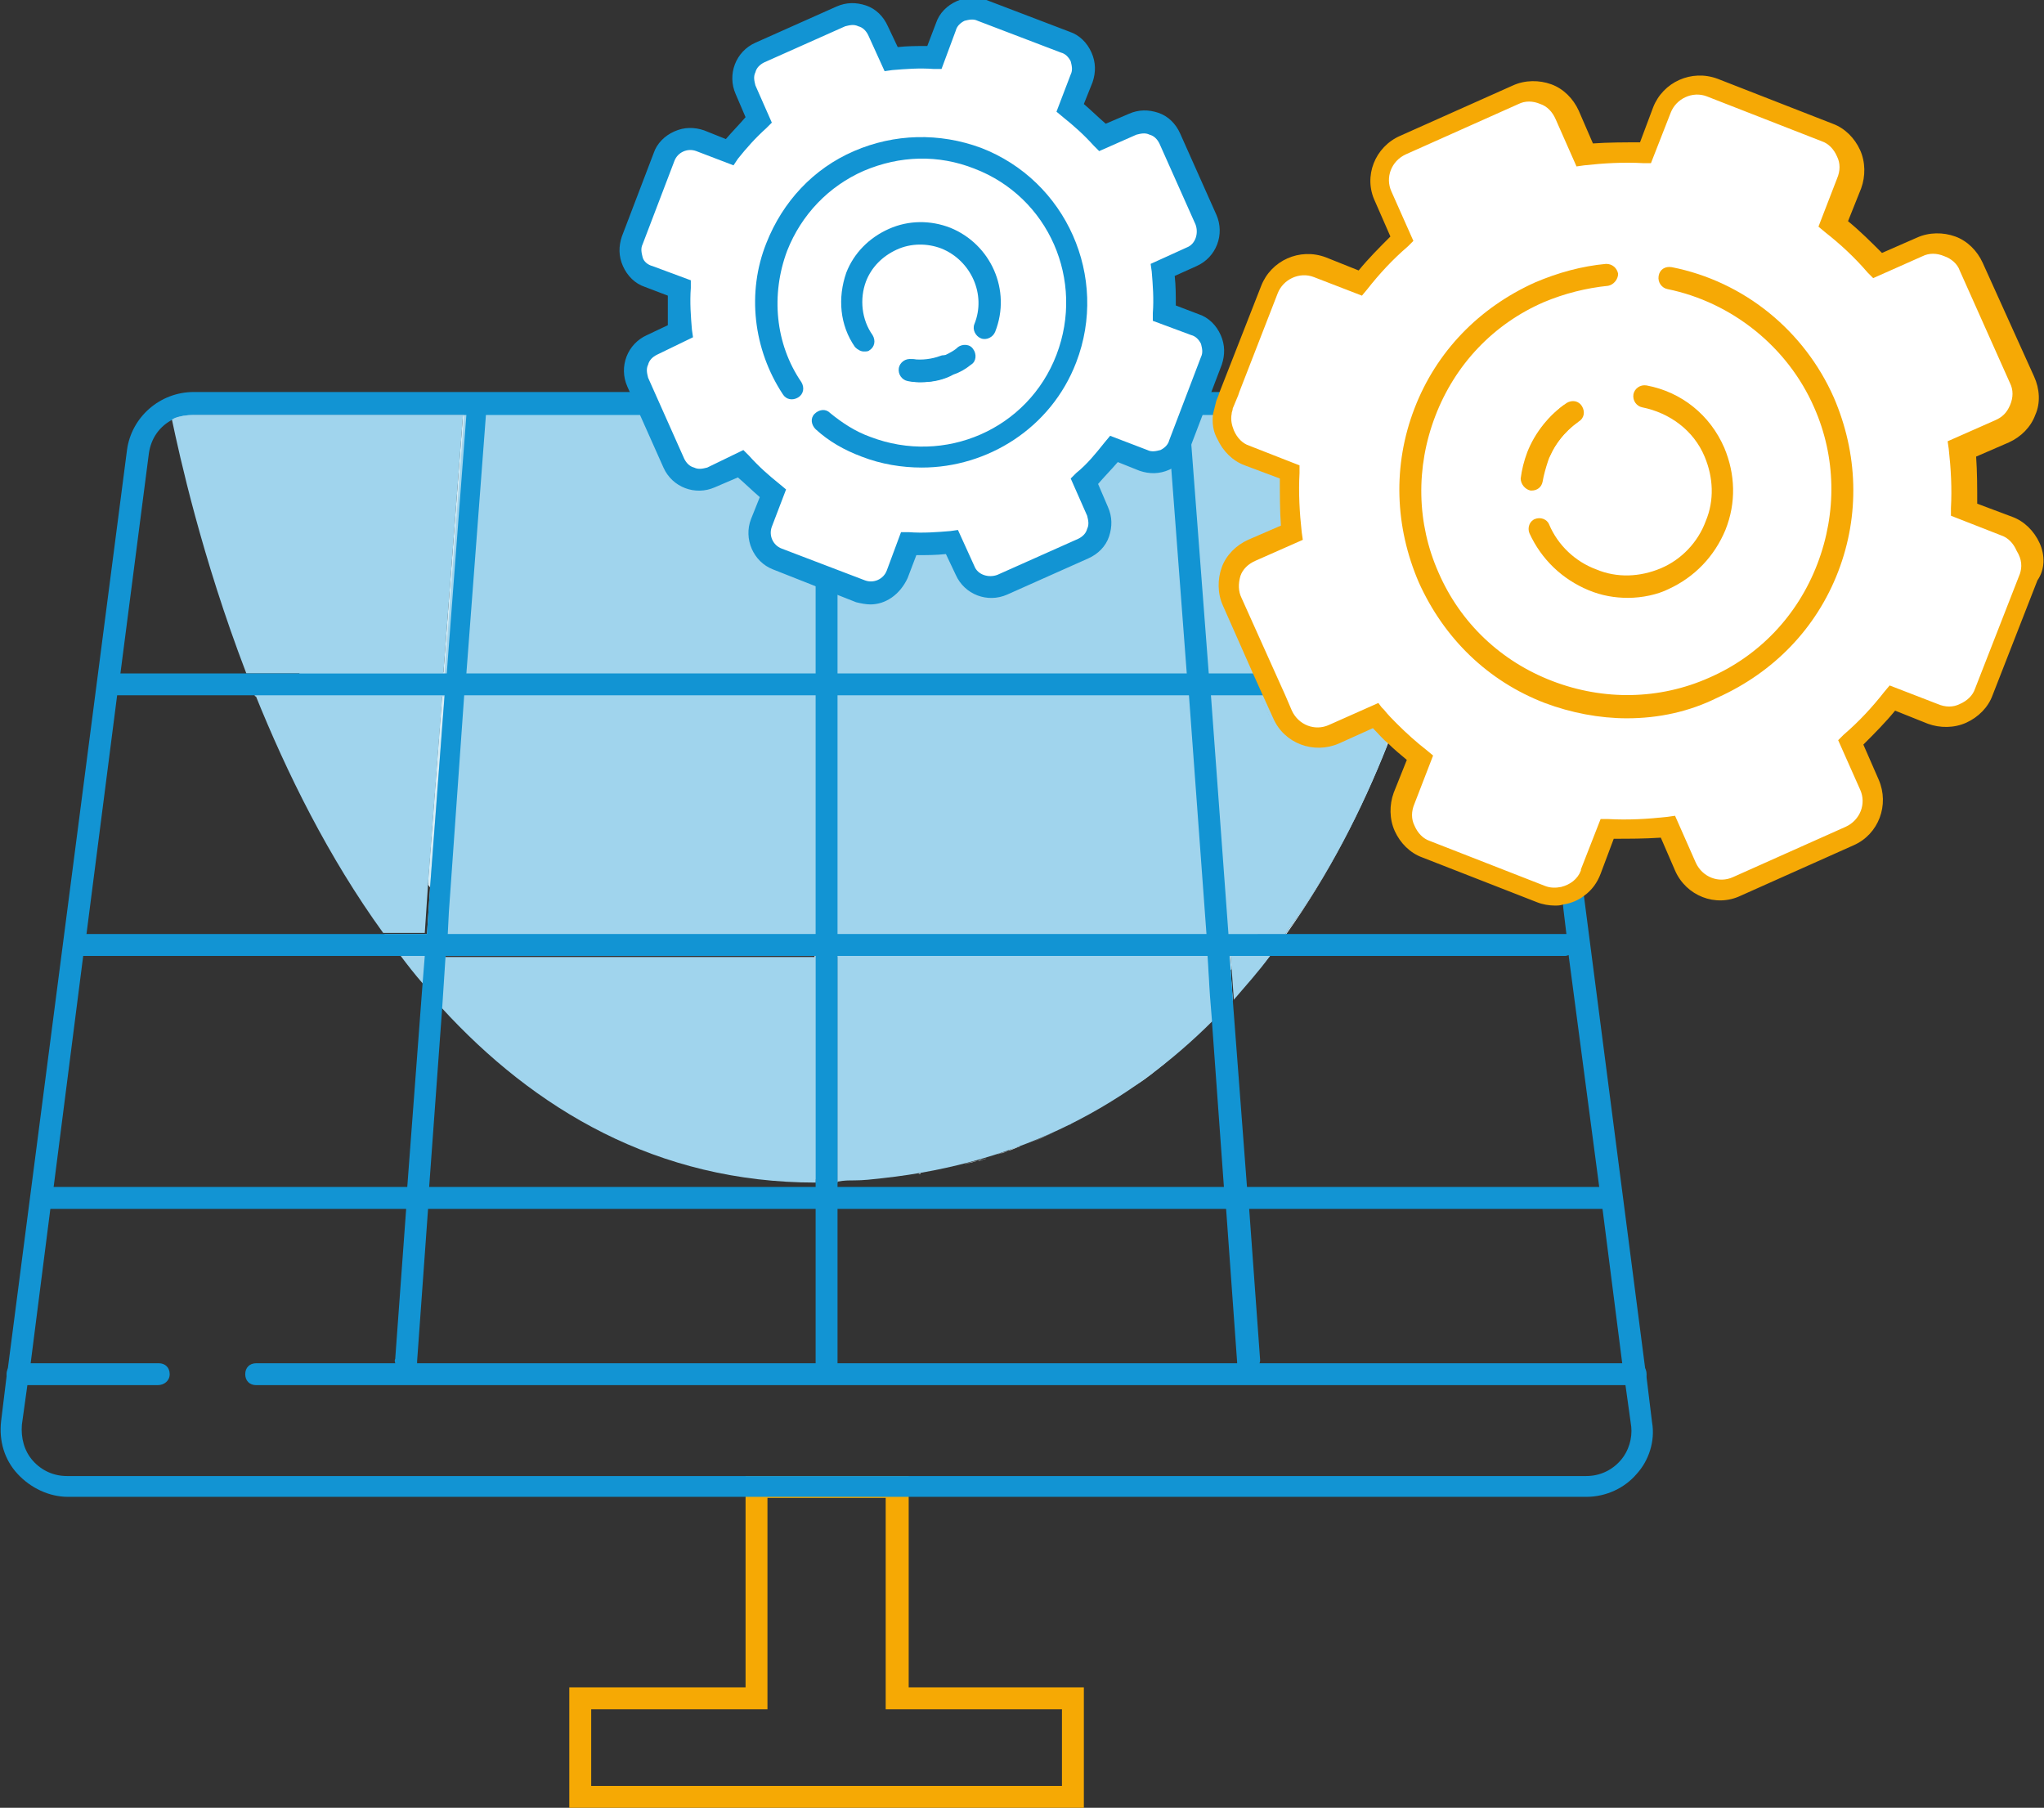
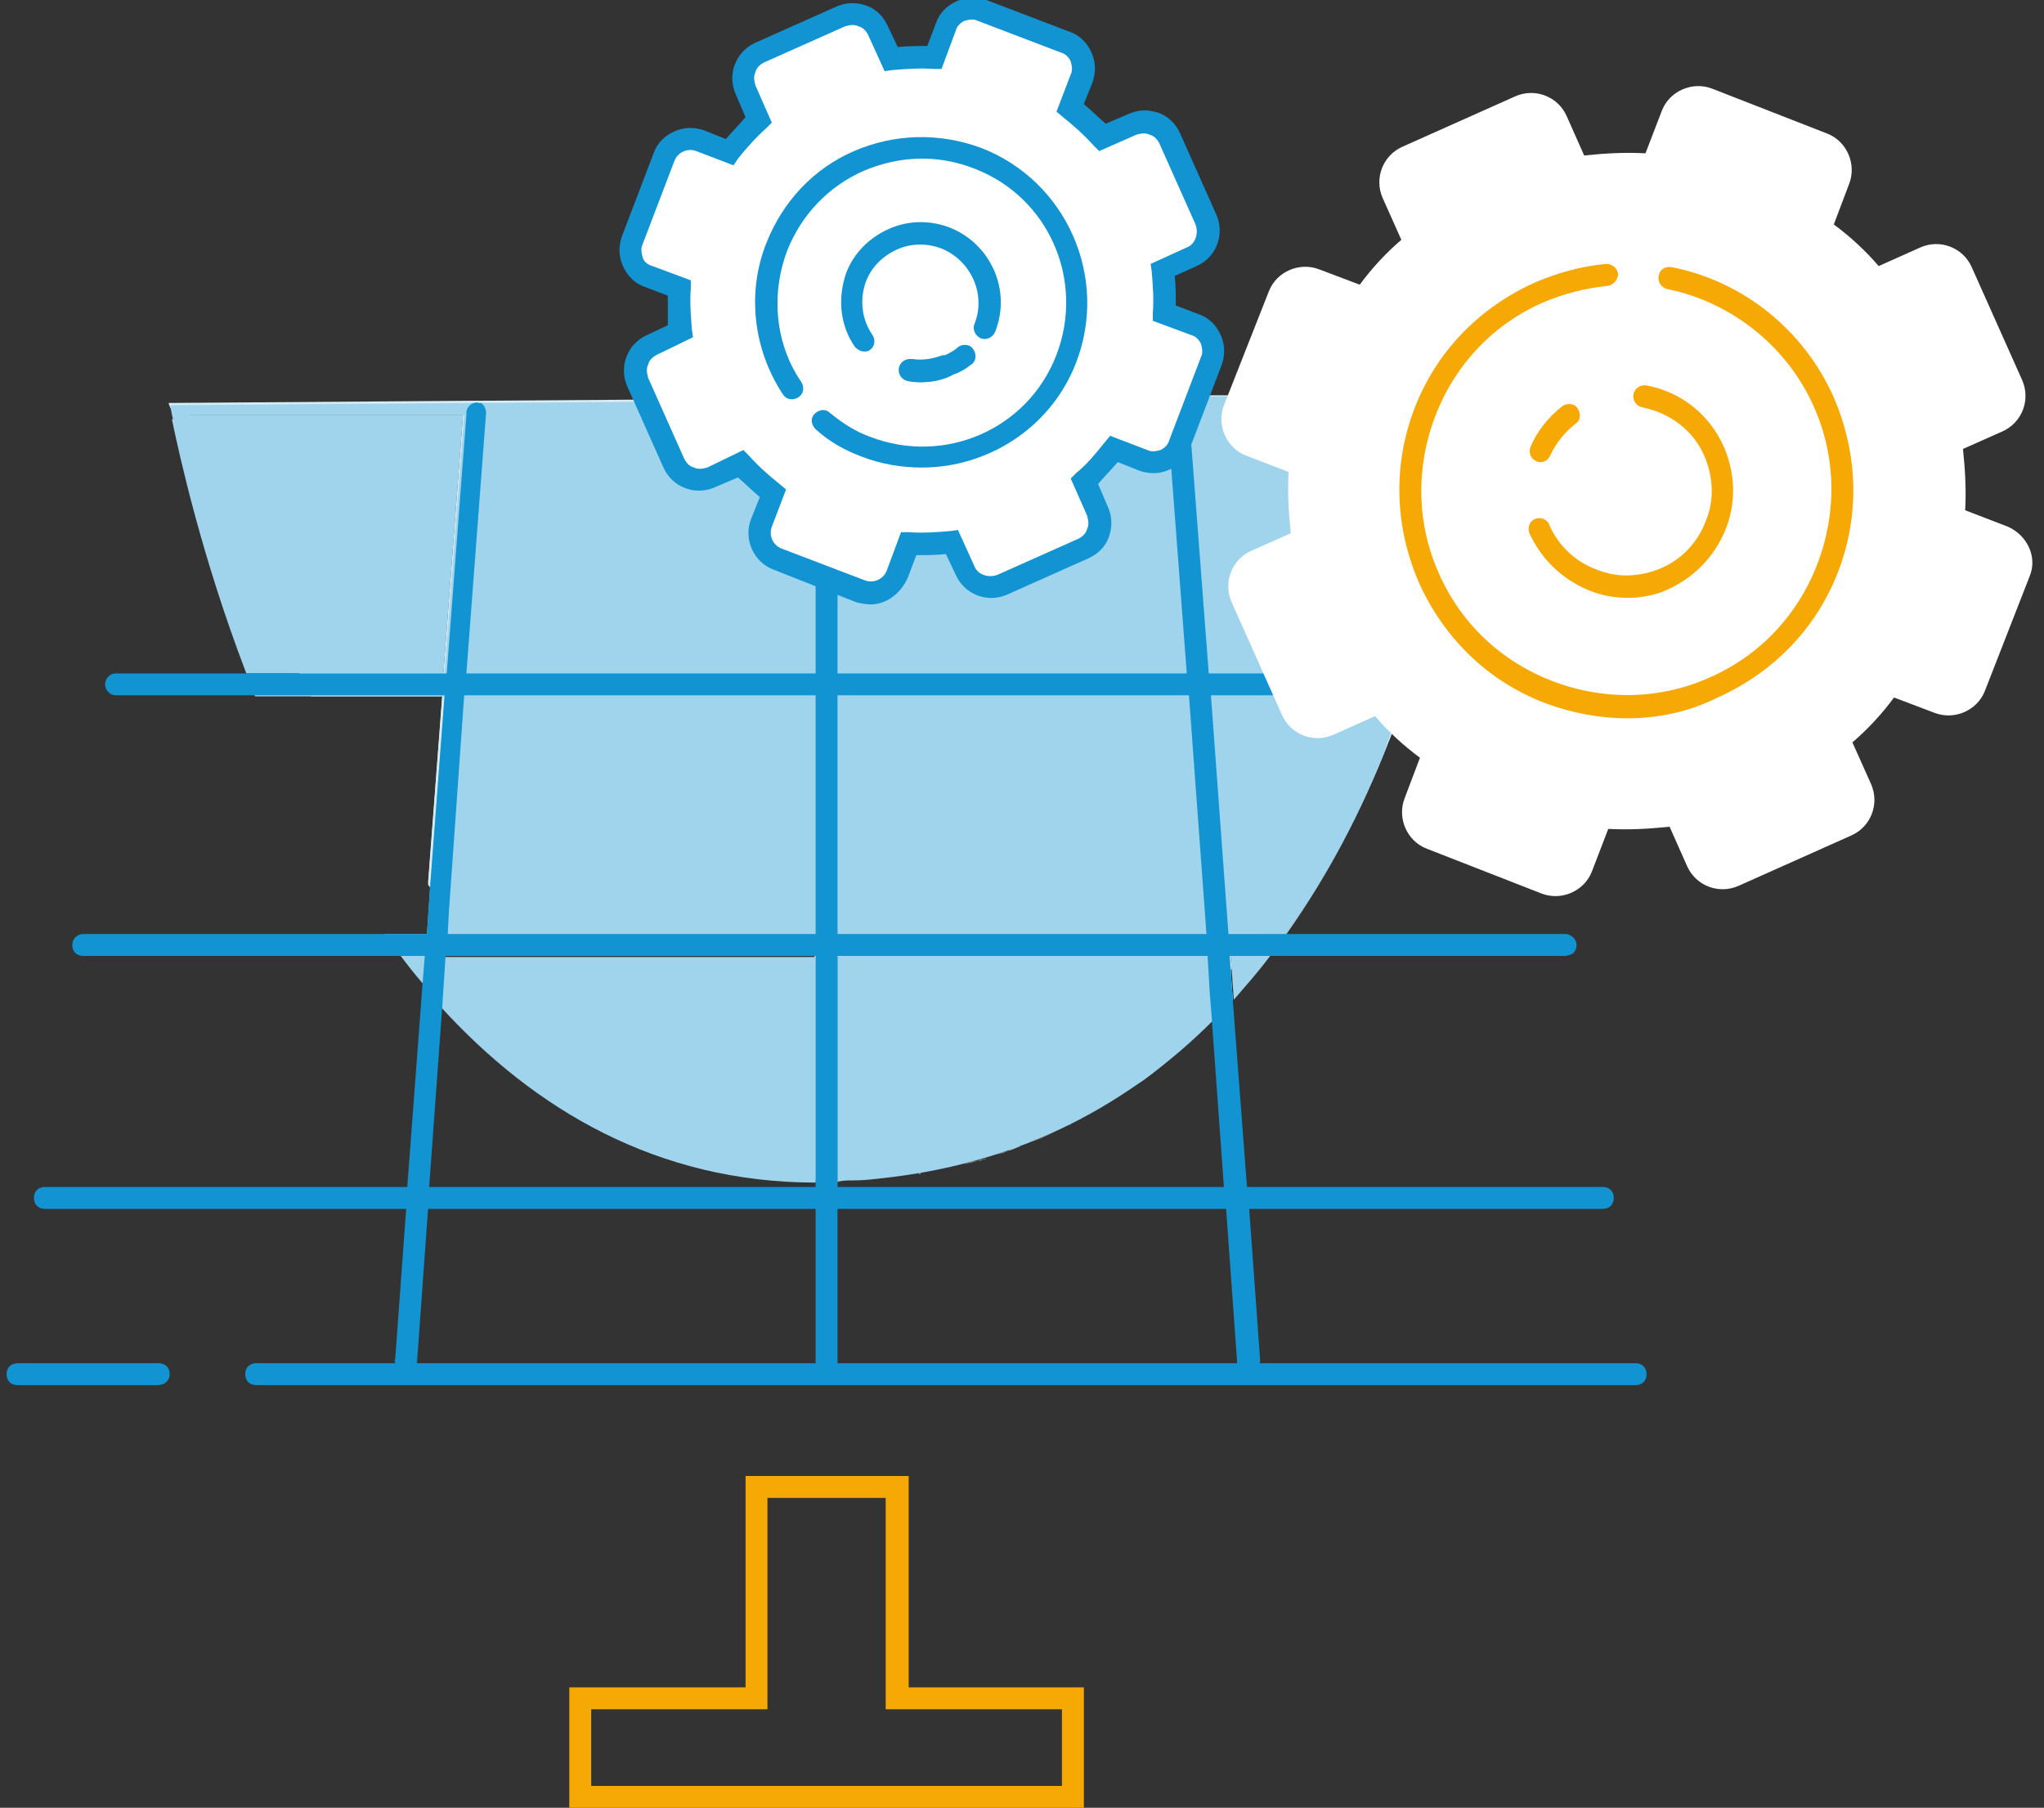
<svg xmlns="http://www.w3.org/2000/svg" version="1.1" id="Ebene_1" x="0px" y="0px" viewBox="0 0 186.7 165.1" style="enable-background:new 0 0 186.7 165.1;" xml:space="preserve">
  <rect x="0" y="0" width="186.7" height="165.1" fill="#333333" stroke="none" />
  <style type="text/css">
	.st0{fill:#F6A904;}
	.st1{fill:#D7EDF6;}
	.st2{fill:#A0D4ED;}
	.st3{fill:#1294D3;}
	.st4{fill:#FFFFFF;}
	.st5{fill:#F6A905;}
</style>
  <path class="st0" d="M99,165.1H52v-11h16.1v-19.3h14.9v19.3H99V165.1z M54,163.1h43v-7H80.9v-19.3H70.1v19.3H54V163.1z" />
  <path class="st1" d="M134.5,35.9c0,0-0.1,0.7-0.4,1.9c-0.5,2.5-1.5,7.2-3.2,13.1c-0.3,1-0.6,2-0.9,3c-0.8,2.4-1.7,4.9-2.7,7.6  c-0.2,0.7-0.5,1.3-0.8,2c-0.1,0.4-0.3,0.7-0.4,1.1v0c-0.1,0.3-0.3,0.7-0.4,1c-0.1,0.4-0.3,0.7-0.4,1l-3.1,1.4c-2.3,1-5,0-6-2.3  l-1-2.2h-4.6l1.6,21.8h2.7c-0.5,0.7-1,1.3-1.5,2h-1l0.1,1.2c-0.6,0.7-1.2,1.5-1.8,2.2l-0.2-3.4H76.5v20.6c-0.3,0-0.7,0-1,0  c-0.1,0-0.3,0-0.4,0c-0.2,0-0.4,0-0.6,0V87.3H44c-0.5-0.7-1-1.3-1.6-2c-0.5-0.7-1-1.3-1.5-2v0c-0.6-0.8-1.2-1.7-1.8-2.5v0l1.3-17.2  h-12c-0.4-0.7-0.7-1.3-1.1-2h13.3l1.8-23.7H17.7c-0.6,0-1.2,0.1-1.7,0.3c-0.3-0.7-0.5-1.1-0.5-1.2c0,0,0,0,0,0l27.6-0.2l0.6,0  l14.3-0.1l1.1,0h1.1l13.2-0.1L94,36.3l1.3,0l1.2,0l11.8-0.1l2.2,0h0.5l2.1,0l16.7-0.1l2.2,0L134.5,35.9z" />
  <path class="st1" d="M91.1,105.4c0.2,0,0.3-0.1,0.5-0.1c0.2-0.1,0.3-0.1,0.5-0.2C91.8,105.2,91.5,105.3,91.1,105.4z M88.1,106.3  c0.2,0,0.4-0.1,0.5-0.1c0.4-0.1,0.7-0.2,1.1-0.3c0.1,0,0.3-0.1,0.4-0.1c-0.2,0.1-0.4,0.1-0.6,0.2C89,106,88.6,106.2,88.1,106.3z   M132.2,36l-2.2,0l-16.7,0.1l-2.1,0h-0.5l-2.2,0l-11.8,0.1l-1.2,0l-1.3,0l-20.7,0.2l-13.2,0.1H59l-1.1,0l-14.3,0.1l-0.6,0l-27.6,0.2  c0,0,0,0,0,0c0,0.1,0.2,0.5,0.5,1.2c0.5-0.2,1.1-0.3,1.7-0.3h24.7l-1.8,23.7H27.3c0.3,0.7,0.7,1.3,1.1,2h12l-1.3,17.2v0  c0.6,0.8,1.2,1.7,1.8,2.5v0c0.5,0.7,1,1.3,1.5,2c0.5,0.7,1,1.3,1.6,2h30.4v20.6c0.2,0,0.4,0,0.6,0c0.1,0,0.3,0,0.4,0  c0.3,0,0.7,0,1,0h0c0,0,0,0,0,0V87.3h33.8l0.2,3.4l0.2,2.5c-0.9,0.9-1.8,1.8-2.8,2.6c-0.1,0.1-0.2,0.2-0.3,0.3  c-0.3,0.2-0.5,0.5-0.8,0.7c-0.1,0.1-0.1,0.1-0.2,0.2c0,0-0.1,0.1-0.1,0.1c0,0,0,0,0,0c-0.2,0.2-0.4,0.3-0.6,0.5  c-0.3,0.2-0.6,0.5-0.9,0.7c-0.5,0.4-1,0.7-1.5,1c-0.3,0.2-0.6,0.4-0.9,0.6c-0.3,0.2-0.7,0.4-1,0.6c-0.1,0.1-0.3,0.2-0.4,0.2h0  c-0.1,0.1-0.3,0.2-0.4,0.2c-0.4,0.3-0.9,0.5-1.4,0.8c-0.5,0.3-1,0.5-1.5,0.8c4.9-2.5,9.2-5.7,12.9-9.3c0.6-0.6,1.3-1.3,1.9-1.9  c1.2-1.3,2.3-2.7,3.4-4c0.5-0.7,1-1.3,1.5-2c3.9-5.5,6.9-11.4,9.2-17.2v0c0.1-0.3,0.3-0.7,0.4-1v0c0.1-0.3,0.3-0.7,0.4-1  c0.3-0.9,0.6-1.7,0.9-2.5c0.2-0.7,0.5-1.3,0.7-2c0.7-2,1.3-4,1.8-5.9c0,0,0,0,0,0c0.1-0.3,0.2-0.6,0.2-0.9c0.1-0.3,0.1-0.5,0.2-0.8  c0.1-0.4,0.2-0.8,0.3-1.2c0.1-0.6,0.3-1.1,0.4-1.7c1.3-5.9,2-10.6,2.3-13.1c0.1-1.3,0.2-2,0.2-2L132.2,36z M112.6,91.3l-0.2-2.8  l-0.1-1.2h3.6C114.9,88.7,113.8,90,112.6,91.3z M117.4,85.3h-5.3l-1.6-21.8h4.6l1,2.2c1,2.3,3.7,3.3,6,2.3l3.1-1.4l0,0  c0.5,0.5,0.9,1,1.4,1.4C124.4,73.9,121.4,79.8,117.4,85.3z M96.3,103.4c-0.7,0.3-1.3,0.6-2,0.9C94.9,104,95.6,103.7,96.3,103.4z   M97.5,102.8c-0.4,0.2-0.8,0.4-1.2,0.6C96.7,103.2,97.1,103,97.5,102.8z M97.7,102.7c0,0,0.1,0,0.1-0.1c-0.1,0.1-0.2,0.1-0.3,0.2  C97.6,102.7,97.6,102.7,97.7,102.7z M92.5,104.9c0.2-0.1,0.5-0.2,0.7-0.2c-0.4,0.1-0.7,0.3-1.1,0.4C92.2,105,92.3,105,92.5,104.9z   M83.9,107.2c0.1,0,0.1,0,0.2,0c0,0,0,0,0,0C84.1,107.1,84,107.1,83.9,107.2z" />
  <path class="st2" d="M134.5,35.9c0,0,0,0.7-0.2,2c-0.3,2.5-0.9,7.2-2.3,13.1c-0.1,0.5-0.3,1.1-0.4,1.7c-0.1,0.4-0.2,0.8-0.3,1.2  c-0.1,0.2-0.1,0.5-0.2,0.8c-0.1,0.3-0.2,0.6-0.3,0.9c-0.5,1.9-1.1,3.9-1.8,6c-0.2,0.7-0.4,1.3-0.7,2c-0.3,0.8-0.6,1.7-0.9,2.5  c-0.1,0.3-0.3,0.7-0.4,1c-0.1,0.3-0.3,0.7-0.4,1c-0.5-0.5-1-0.9-1.4-1.4l0,0l-3.1,1.4c-2.3,1-5,0-6-2.3l-1-2.2h-4.6l1.6,21.8h5.3  c-0.5,0.7-1,1.3-1.5,2h-3.6l0.1,1.2l0.2,2.8c-0.6,0.7-1.2,1.3-1.9,1.9l-0.2-2.5l-0.2-3.4H76.5v20.6c0,0,0,0,0,0h0c-0.3,0-0.7,0-1,0  c-0.1,0-0.3,0-0.4,0c-0.2,0-0.4,0-0.6,0V87.3H40.7l-0.3,4.6c-0.6-0.7-1.2-1.4-1.8-2.1c-0.7-0.8-1.4-1.7-2-2.5c-0.5-0.7-1-1.3-1.5-2  h3.9l0.3-4.5v0l1.3-17.2H23.3c-0.3-0.7-0.5-1.3-0.8-2h18.1l1.8-23.7H17.7c-0.6,0-1.2,0.1-1.7,0.3c-0.1,0-0.2,0.1-0.2,0.1  c-0.2-0.8-0.2-1.2-0.2-1.3c0,0,0,0,0,0l27.6-0.2l0.6,0l14.3-0.1l1.1,0h1.1l13.2-0.1L94,36.3l1.3,0l1.2,0l11.8-0.1l2.2,0h0.5l2.1,0  l16.7-0.1l2.2,0L134.5,35.9z" />
-   <path class="st3" d="M150.9,129.9l-0.5-4.1l-0.1-0.6L144.7,82l-0.2-1.2l-0.2-1.5c0,0,0,0,0,0l-1.9-14.7l-0.3-2.2l-1.6-12.1  c0,0,0,0,0,0l-0.4-2.9l-0.3-2.6l-0.4-3.4v0l0-0.3c-0.4-3-3-5.3-6.1-5.3H17.7c-3.1,0-5.7,2.3-6.1,5.3L0.7,125.1l-0.1,0.6l-0.5,4.1  c-0.2,1.8,0.3,3.5,1.5,4.8c1.2,1.3,2.9,2.1,4.6,2.1h138.7c1.8,0,3.5-0.8,4.6-2.1C150.6,133.4,151.2,131.6,150.9,129.9z M148,133.4  c-0.8,0.9-1.9,1.4-3.1,1.4H6.1c-1.2,0-2.3-0.5-3.1-1.4c-0.8-0.9-1.1-2.1-1-3.3l0.5-3.6l0.3-2l1.8-14.1l0.3-2l2.7-21.1l0.3-2  l2.8-21.8l0.3-2l2.6-20.1c0.2-1.4,1-2.5,2.2-3.1c0.1,0,0.2-0.1,0.2-0.1c0.5-0.2,1.1-0.3,1.7-0.3h115.7c0.3,0,0.5,0,0.8,0.1  c0.1,0,0.1,0,0.2,0c1.6,0.4,2.9,1.8,3.1,3.5l2.6,20.1v0l0.3,2l0,0.4l2.2,17l0.1,1l0.1,1l0.3,2.5l0.2,1.9l2.8,21.2l0.3,2l1.8,14.1  l0.3,2l0.5,3.6C149.1,131.3,148.8,132.5,148,133.4z" />
-   <path class="st2" d="M40.4,63.5l-1.3,17.2v0l-0.3,4.5H35c-5-6.9-8.8-14.6-11.7-21.8H40.4z" />
  <path class="st2" d="M42.3,37.8l-1.8,23.7H22.5c-4.1-10.7-6.1-19.9-6.8-23.2c0.1,0,0.2-0.1,0.2-0.1c0.5-0.2,1.1-0.3,1.7-0.3H42.3z" />
  <path class="st2" d="M126.7,68.1c-2.3,5.8-5.3,11.8-9.3,17.2h-5.3l-1.6-21.8h4.6l1,2.2c1,2.3,3.7,3.3,6,2.3l3.1-1.4l0,0  C125.7,67.1,126.2,67.6,126.7,68.1z" />
  <path class="st2" d="M116,87.3c-1,1.4-2.2,2.7-3.3,4l-0.2-2.8l-0.1-1.2H116z" />
  <path class="st2" d="M110.8,93.2c-7.5,7.5-17.3,13-30.2,14.4c-0.9,0.1-1.7,0.2-2.6,0.2c-0.5,0-0.9,0-1.4,0.1c0,0,0,0-0.1,0  c0,0,0,0,0,0V87.3h33.8l0.2,3.4L110.8,93.2z" />
  <path class="st2" d="M74.5,87.3V108c-14.5,0-25.7-6.7-34.2-16l0.3-4.6H74.5z" />
  <path class="st3" d="M14.4,126.5H1.6c-0.6,0-1-0.4-1-1s0.4-1,1-1h12.9c0.6,0,1,0.4,1,1S15,126.5,14.4,126.5z" />
  <path class="st3" d="M149.4,126.5h-126c-0.6,0-1-0.4-1-1s0.4-1,1-1h126c0.6,0,1,0.4,1,1S150,126.5,149.4,126.5z" />
  <path class="st3" d="M76.5,37.7v86.6c0,0.1,0,0.2,0,0.3c-0.1,0.4-0.5,0.7-1,0.7c-0.5,0-0.8-0.3-1-0.7c0-0.1,0-0.2,0-0.3V37.7  c0-0.5,0.5-1,1-1C76.1,36.7,76.5,37.1,76.5,37.7z" />
  <path class="st3" d="M44.4,37.7L44.4,37.7l-1.8,23.8l-0.2,2L41,83.3v0l-0.1,2l-0.2,2l-0.3,4.6l-1.2,16.5l-0.1,2l-1,13.9  c0,0.1,0,0.2,0,0.2c-0.1,0.4-0.5,0.7-1,0.7h-0.1c-0.4,0-0.8-0.3-0.9-0.7c0-0.1-0.1-0.2,0-0.4l1-13.7l0.1-2l1.4-18.6l0.2-2.5l0.2-2  l0.3-4.5v0l1.3-17.2l0.2-2l1.8-23.7l0-0.2c0-0.4,0.3-0.8,0.7-0.9c0.1,0,0.2-0.1,0.4,0c0.1,0,0.2,0,0.2,0  C44.1,36.8,44.4,37.3,44.4,37.7z" />
  <path class="st3" d="M115.1,124.2c0,0.1,0,0.2-0.1,0.4c-0.1,0.4-0.4,0.7-0.9,0.7h-0.1c-0.4,0-0.8-0.3-1-0.7c0-0.1,0-0.1,0-0.2  l-1-13.9l-0.2-2l-1.1-15.2v-0.1l-0.2-2.5l-0.2-3.4l-0.1-2l-1.6-21.8l-0.2-2L107,43l-0.1-1.2v0l-0.1-1.6v0l-0.2-2.4l0-0.1  c0-0.6,0.4-1,0.9-1.1c0.2,0,0.4,0,0.6,0.1c0.3,0.2,0.5,0.4,0.5,0.8l0,0.2l0,0.4v0l0.2,2.3l1.6,21l0.2,2l1.6,21.8l0.1,2l0.1,1.2  l0.2,2.8v0.1l1.3,17.1l0.2,2L115.1,124.2z" />
  <path class="st3" d="M144,86.3c0,0.4-0.2,0.8-0.6,0.9c-0.1,0-0.3,0.1-0.4,0.1H7.6c-0.6,0-1-0.4-1-1c0-0.5,0.4-1,1-1H143  c0,0,0.1,0,0.1,0C143.6,85.4,144,85.8,144,86.3z" />
  <path class="st3" d="M146.4,110.4H4.1c-0.6,0-1-0.4-1-1s0.4-1,1-1h142.3c0.6,0,1,0.4,1,1S147,110.4,146.4,110.4z" />
  <path class="st3" d="M141.4,62.5c0,0.5-0.5,1-1,1H10.6c-0.6,0-1-0.5-1-1s0.4-1,1-1h129.8c0.4,0,0.8,0.2,0.9,0.6  C141.4,62.2,141.4,62.4,141.4,62.5z" />
  <g>
    <g>
      <path class="st4" d="M68.2,8.3l1.2,2.7c-1,0.9-1.9,1.9-2.7,2.9l-2.7-1c-1.3-0.5-2.8,0.1-3.3,1.5l-2.9,7.6    c-0.5,1.3,0.1,2.8,1.5,3.3l2.8,1.1c-0.1,1.3,0,2.7,0.1,4l-2.6,1.2c-1.3,0.6-1.9,2.1-1.3,3.4l3.3,7.4c0.6,1.3,2.1,1.9,3.4,1.3    l2.7-1.2c0.9,1,1.9,1.9,2.9,2.7l-1,2.7c-0.5,1.3,0.1,2.8,1.5,3.3l7.6,2.9c1.3,0.5,2.8-0.1,3.3-1.5l1.1-2.8c1.3,0.1,2.7,0,4-0.1    l1.2,2.6c0.6,1.3,2.1,1.9,3.4,1.3l7.4-3.3c1.3-0.6,1.9-2.1,1.3-3.4L99,44.1c1-0.9,1.9-1.9,2.7-2.9l2.7,1c1.3,0.5,2.8-0.1,3.3-1.5    l2.9-7.6c0.5-1.3-0.1-2.8-1.5-3.3l-2.8-1.1c0.1-1.3,0-2.7-0.1-4l2.6-1.2c1.3-0.6,1.9-2.1,1.3-3.4l-3.3-7.4    c-0.6-1.3-2.1-1.9-3.4-1.3l-2.7,1.2c-0.9-1-1.9-1.9-2.9-2.7l1-2.7c0.5-1.3-0.1-2.8-1.5-3.3l-7.6-2.9c-1.3-0.5-2.8,0.1-3.3,1.5    l-1.1,2.8c-1.3-0.1-2.7,0-4,0.1l-1.2-2.6c-0.6-1.3-2.1-1.9-3.4-1.3l-7.4,3.3C68.2,5.5,67.6,7,68.2,8.3z" />
      <path class="st3" d="M79.5,55.2c-0.4,0-0.9-0.1-1.3-0.2L70.6,52c-1.8-0.7-2.7-2.8-2-4.6l0.8-2c-0.7-0.6-1.3-1.2-2-1.8l-2.1,0.9    c-1.8,0.8-3.9,0-4.7-1.8l-3.3-7.4c-0.8-1.8,0-3.9,1.8-4.7l1.9-0.9C61,28.8,61,27.9,61,27l-2.1-0.8c-0.9-0.3-1.6-1-2-1.9    c-0.4-0.9-0.4-1.8-0.1-2.7l2.9-7.6c0.3-0.9,1-1.6,1.9-2c0.9-0.4,1.8-0.4,2.7-0.1l2,0.8c0.6-0.7,1.2-1.3,1.8-2l-0.9-2.1    c-0.8-1.8,0-3.9,1.8-4.7l7.4-3.3c0.9-0.4,1.8-0.4,2.7-0.1c0.9,0.3,1.6,1,2,1.9l0.9,1.9c0.9-0.1,1.8-0.1,2.7-0.1l0.8-2.1    c0.3-0.9,1-1.6,1.9-2c0.9-0.4,1.8-0.4,2.7-0.1l7.6,2.9c0.9,0.3,1.6,1,2,1.9s0.4,1.8,0.1,2.7l-0.8,2c0.7,0.6,1.3,1.2,2,1.8l2.1-0.9    c0.9-0.4,1.8-0.4,2.7-0.1c0.9,0.3,1.6,1,2,1.9l3.3,7.4c0.8,1.8,0,3.9-1.8,4.7l-2,0.9c0.1,0.9,0.1,1.8,0.1,2.7l2.1,0.8    c0.9,0.3,1.6,1,2,1.9c0.4,0.9,0.4,1.8,0.1,2.7l-2.9,7.6c-0.3,0.9-1,1.6-1.9,2c-0.9,0.4-1.8,0.4-2.7,0.1l-2-0.8    c-0.6,0.7-1.2,1.3-1.8,2l0.9,2.1c0.4,0.9,0.4,1.8,0.1,2.7s-1,1.6-1.9,2l-7.4,3.3c-1.8,0.8-3.9,0-4.7-1.8l-0.9-1.9    c-0.9,0.1-1.8,0.1-2.7,0.1l-0.8,2.1C82.2,54.3,80.9,55.2,79.5,55.2z M67.9,41.1l0.5,0.5c0.9,1,1.8,1.8,2.8,2.6l0.6,0.5l-1.3,3.4    c-0.3,0.8,0.1,1.7,0.9,2l7.6,2.9c0.8,0.3,1.7-0.1,2-0.9l1.3-3.5l0.7,0c1.3,0.1,2.6,0,3.8-0.1l0.7-0.1l1.5,3.3    c0.3,0.8,1.3,1.1,2.1,0.8l7.4-3.3c0.4-0.2,0.7-0.5,0.8-0.9c0.2-0.4,0.1-0.8,0-1.2l-1.5-3.4l0.5-0.5c1-0.8,1.8-1.8,2.6-2.8l0.5-0.6    l3.4,1.3c0.4,0.2,0.8,0.1,1.2,0c0.4-0.2,0.7-0.5,0.8-0.9l2.9-7.6c0.2-0.4,0.1-0.8,0-1.2c-0.2-0.4-0.5-0.7-0.9-0.8l-3.5-1.3l0-0.7    c0.1-1.3,0-2.6-0.1-3.8l-0.1-0.7l3.3-1.5c0.8-0.3,1.1-1.3,0.8-2.1l-3.3-7.4c-0.2-0.4-0.5-0.7-0.9-0.8c-0.4-0.2-0.8-0.1-1.2,0    l-3.4,1.5l-0.5-0.5c-0.9-1-1.8-1.8-2.8-2.6l-0.6-0.5l1.3-3.4c0.2-0.4,0.1-0.8,0-1.2c-0.2-0.4-0.5-0.7-0.9-0.8l-7.6-2.9    c-0.4-0.2-0.8-0.1-1.2,0c-0.4,0.2-0.7,0.5-0.8,0.9l-1.3,3.5l-0.7,0c-1.3-0.1-2.6,0-3.8,0.1l-0.7,0.1l-1.5-3.3    c-0.2-0.4-0.5-0.7-0.9-0.8c-0.4-0.2-0.8-0.1-1.2,0l-7.4,3.3c-0.4,0.2-0.7,0.5-0.8,0.9c-0.2,0.4-0.1,0.8,0,1.2l1.5,3.4l-0.5,0.5    c-1,0.9-1.8,1.8-2.6,2.8L67,15.1l-3.4-1.3c-0.8-0.3-1.7,0.1-2,0.9l-2.9,7.6c-0.2,0.4-0.1,0.8,0,1.2s0.5,0.7,0.9,0.8l3.5,1.3l0,0.7    c-0.1,1.3,0,2.6,0.1,3.8l0.1,0.7L60,32.4c-0.4,0.2-0.7,0.5-0.8,0.9c-0.2,0.4-0.1,0.8,0,1.2l3.3,7.4c0.2,0.4,0.5,0.7,0.9,0.8    c0.4,0.2,0.8,0.1,1.2,0L67.9,41.1z" />
    </g>
    <g>
      <path class="st4" d="M72.4,35.4c-2.4-3.7-3.1-8.5-1.4-12.9c2.8-7.3,11-10.9,18.3-8.1c7.3,2.8,10.9,11,8.1,18.3    c-2.8,7.3-11,10.9-18.3,8.1c-1.5-0.6-2.8-1.4-4-2.3L72.4,35.4z" />
      <path class="st3" d="M84.2,42.7c-1.8,0-3.7-0.3-5.5-1c-1.6-0.6-3-1.4-4.2-2.5c-0.4-0.4-0.5-1-0.1-1.4c0.4-0.4,1-0.5,1.4-0.1    c1.1,0.9,2.3,1.7,3.7,2.2c6.8,2.6,14.4-0.7,17-7.5c2.6-6.8-0.7-14.4-7.5-17c-3.3-1.3-6.8-1.2-10.1,0.2c-3.2,1.4-5.7,4-7,7.3    c-1.5,4-1.1,8.5,1.3,12c0.3,0.5,0.2,1.1-0.3,1.4c-0.5,0.3-1.1,0.2-1.4-0.3c-2.7-4.1-3.3-9.3-1.5-13.8c1.5-3.8,4.3-6.8,8-8.4    c3.7-1.6,7.8-1.7,11.6-0.3c7.8,3,11.7,11.8,8.7,19.6C96,39.1,90.2,42.7,84.2,42.7z" />
    </g>
    <g>
      <path class="st4" d="M78.9,31.1c-1.1-1.7-1.4-3.8-0.7-5.8c1.3-3.2,4.9-4.8,8.2-3.6c3.2,1.3,4.8,4.9,3.6,8.2L78.9,31.1z" />
      <path class="st3" d="M78.9,32.1c-0.3,0-0.6-0.2-0.8-0.4c-1.4-2-1.6-4.5-0.8-6.8c0.7-1.8,2.1-3.2,3.9-4c1.8-0.8,3.8-0.8,5.6-0.1    c3.7,1.5,5.6,5.7,4.1,9.5c-0.2,0.5-0.8,0.8-1.3,0.6c-0.5-0.2-0.8-0.8-0.6-1.3c1.1-2.7-0.3-5.8-3-6.9c-1.3-0.5-2.8-0.5-4.1,0.1    c-1.3,0.6-2.3,1.6-2.8,2.9c-0.6,1.6-0.4,3.5,0.6,4.9c0.3,0.5,0.2,1.1-0.3,1.4C79.3,32.1,79.1,32.1,78.9,32.1z" />
    </g>
    <g>
      <path class="st4" d="M88.1,32.5c-0.4,0.3-0.9,0.6-1.4,0.8c-1.2,0.5-2.5,0.7-3.7,0.4L88.1,32.5z" />
      <path class="st3" d="M84.2,34.9c-0.4,0-0.9,0-1.3-0.1c-0.5-0.1-0.9-0.6-0.8-1.2c0.1-0.5,0.6-0.9,1.2-0.8c1,0.2,2.1,0.1,3.1-0.4    c0.4-0.2,0.8-0.4,1.1-0.7c0.4-0.3,1.1-0.3,1.4,0.2c0.3,0.4,0.3,1.1-0.2,1.4c-0.5,0.4-1,0.7-1.6,0.9C86.2,34.7,85.2,34.9,84.2,34.9    z" />
    </g>
    <g>
      <path class="st4" d="M86.4,33.5c-0.9,0.4-2,0.5-3,0.4L86.4,33.5z" />
      <path class="st3" d="M84.1,34.9c-0.3,0-0.6,0-0.9-0.1c-0.5-0.1-0.9-0.6-0.9-1.1c0.1-0.5,0.6-0.9,1.1-0.9c0.8,0.1,1.7,0,2.5-0.3    c0.5-0.2,1.1,0.1,1.3,0.6c0.2,0.5-0.1,1.1-0.6,1.3C85.9,34.7,85,34.9,84.1,34.9z" />
    </g>
  </g>
  <g>
    <g>
      <path class="st4" d="M183.4,48.1l-3.9-1.5c0.1-1.9,0-3.7-0.2-5.6l3.6-1.6c1.8-0.8,2.6-2.9,1.8-4.7l-4.6-10.3    c-0.8-1.8-2.9-2.6-4.7-1.8l-3.8,1.7c-1.2-1.4-2.6-2.7-4.1-3.8l1.4-3.7c0.7-1.8-0.2-3.9-2-4.6l-10.5-4.1c-1.8-0.7-3.9,0.2-4.6,2    l-1.5,3.9c-1.9-0.1-3.7,0-5.6,0.2l-1.6-3.6c-0.8-1.8-2.9-2.6-4.7-1.8l-10.3,4.6c-1.8,0.8-2.6,2.9-1.8,4.7l1.7,3.8    c-1.4,1.2-2.7,2.6-3.8,4.1l-3.7-1.4c-1.8-0.7-3.9,0.2-4.6,2L111.8,37c-0.7,1.8,0.2,3.9,2,4.6l3.9,1.5c-0.1,1.9,0,3.7,0.2,5.6    l-3.6,1.6c-1.8,0.8-2.6,2.9-1.8,4.7l4.6,10.3c0.8,1.8,2.9,2.6,4.7,1.8l3.8-1.7c1.2,1.4,2.6,2.7,4.1,3.8l-1.4,3.7    c-0.7,1.8,0.2,3.9,2,4.6l10.5,4.1c1.8,0.7,3.9-0.2,4.6-2l1.5-3.9c1.9,0.1,3.7,0,5.6-0.2l1.6,3.6c0.8,1.8,2.9,2.6,4.7,1.8l10.3-4.6    c1.8-0.8,2.6-2.9,1.8-4.7l-1.7-3.8c1.4-1.2,2.7-2.6,3.8-4.1l3.7,1.4c1.8,0.7,3.9-0.2,4.6-2l4.1-10.5    C186.1,50.9,185.2,48.9,183.4,48.1z" />
-       <path class="st5" d="M186.3,49.6c-0.5-1.1-1.4-2-2.5-2.4l-3.2-1.2c0-1.4,0-2.9-0.1-4.3l3-1.3c1.1-0.5,2-1.4,2.4-2.5    c0.5-1.1,0.4-2.4-0.1-3.5L181.1,24c-0.5-1.1-1.4-2-2.5-2.4s-2.4-0.4-3.5,0.1l-3.2,1.4c-1-1-2-2-3.1-2.9l1.2-3    c0.4-1.1,0.4-2.4-0.1-3.5s-1.4-2-2.5-2.4l-10.5-4.1c-2.4-0.9-5,0.3-5.9,2.6l-1.2,3.2c-1.4,0-2.9,0-4.3,0.1l-1.3-3    c-0.5-1.1-1.4-2-2.5-2.4s-2.4-0.4-3.5,0.1l-10.3,4.6c-2.3,1-3.4,3.7-2.3,6l1.4,3.2c-1,1-2,2-2.9,3.1l-3-1.2    c-2.4-0.9-5,0.3-5.9,2.6l-3.8,9.7l-0.1,0.3l-0.2,0.5c-0.1,0.4-0.2,0.8-0.3,1.2c-0.1,0.8,0,1.6,0.4,2.3c0.5,1.1,1.4,2,2.5,2.4    l3.2,1.2c0,1.4,0,2.9,0.1,4.3l-3,1.3c-1.1,0.5-2,1.4-2.4,2.5c-0.4,1.1-0.4,2.4,0.1,3.5l2.7,6.1l0.9,2l1,2.2c1,2.3,3.7,3.3,6,2.3    l3.1-1.4l0,0c0.5,0.5,0.9,1,1.4,1.4c0,0,0,0,0,0v0c0.5,0.5,1.1,1,1.7,1.5l-1.2,3c-0.4,1.1-0.4,2.4,0.1,3.5c0.5,1.1,1.4,2,2.5,2.4    l10.5,4.1c0.5,0.2,1.1,0.3,1.6,0.3c0.3,0,0.5,0,0.8-0.1c0.7-0.1,1.4-0.4,1.9-0.8c0.7-0.5,1.2-1.2,1.5-2l1.2-3.2    c1.4,0,2.8,0,4.3-0.1l1.3,3c1,2.3,3.7,3.4,6,2.3l10.3-4.6c2.3-1,3.3-3.7,2.3-6l-1.4-3.2c1-1,2-2,2.9-3.1l3,1.2    c1.1,0.4,2.4,0.4,3.5-0.1c1.1-0.5,2-1.4,2.4-2.5l4.1-10.5C186.8,52,186.8,50.7,186.3,49.6z M184.5,52.4l-4.1,10.5    c-0.2,0.6-0.7,1.1-1.4,1.4c-0.6,0.3-1.3,0.3-2,0l-4.4-1.7l-0.5,0.6c-1.1,1.4-2.3,2.7-3.7,3.9l-0.5,0.5l2,4.5    c0.6,1.3,0,2.8-1.3,3.4l-10.3,4.6c-1.3,0.6-2.8,0-3.4-1.3l-1.9-4.3l-0.7,0.1c-1.8,0.2-3.6,0.3-5.4,0.2l-0.7,0l-1.8,4.6    c0,0,0,0,0,0.1c0,0,0,0,0,0c-0.3,0.8-1,1.3-1.8,1.5c-0.5,0.1-1,0.1-1.5-0.1l-10.5-4.1c-0.6-0.2-1.1-0.7-1.4-1.4    c-0.3-0.6-0.3-1.3,0-2l1.7-4.4l-0.6-0.5c-0.9-0.7-1.8-1.5-2.7-2.4c0,0,0,0,0,0c-0.4-0.4-0.8-0.8-1.2-1.3l-0.2-0.2v0l-0.3-0.4    l-4.5,2c-1.3,0.6-2.8,0-3.4-1.3l-0.6-1.4l-0.9-2l-3.1-6.9c-0.3-0.6-0.3-1.3-0.1-2c0.2-0.6,0.7-1.1,1.4-1.4l4.3-1.9l-0.1-0.7    c-0.2-1.8-0.3-3.6-0.2-5.4l0-0.7l-4.6-1.8c-0.6-0.2-1.1-0.7-1.4-1.4c-0.2-0.5-0.3-1-0.2-1.5c0-0.2,0.1-0.3,0.1-0.5l0.5-1.2    l0.1-0.3l3.5-9c0.5-1.3,2-2,3.3-1.5l4.4,1.7l0.5-0.6c1.1-1.4,2.3-2.7,3.7-3.9l0.5-0.5l-2-4.5c-0.6-1.3,0-2.8,1.3-3.4l10.3-4.6    c0.6-0.3,1.3-0.3,2,0c0.6,0.2,1.1,0.7,1.4,1.4l1.9,4.3l0.7-0.1c1.8-0.2,3.6-0.3,5.4-0.2l0.7,0l1.8-4.6c0.5-1.3,2-2,3.3-1.5    l10.5,4.1c0.6,0.2,1.1,0.7,1.4,1.4c0.3,0.6,0.3,1.3,0,2l-1.7,4.4l0.6,0.5c1.4,1.1,2.7,2.3,3.9,3.7l0.5,0.5l4.5-2    c0.6-0.3,1.3-0.3,2,0c0.6,0.2,1.2,0.7,1.4,1.3l4.6,10.3c0.3,0.6,0.3,1.3,0,2s-0.7,1.1-1.4,1.4l-4.3,1.9l0.1,0.7    c0.2,1.8,0.3,3.6,0.2,5.4l0,0.7l4.6,1.8c0.6,0.2,1.1,0.7,1.4,1.4C184.7,51.1,184.7,51.8,184.5,52.4z" />
    </g>
    <path class="st5" d="M148.6,65.6c-2.5,0-5.1-0.5-7.5-1.4c-5.2-2-9.2-5.9-11.5-11c-2.2-5.1-2.4-10.7-0.4-15.9s5.9-9.2,11-11.5   c2.1-0.9,4.3-1.5,6.5-1.7c0.6,0,1,0.4,1.1,0.9c0,0.5-0.4,1-0.9,1.1c-2,0.2-4,0.7-5.9,1.5c-4.6,2-8.1,5.7-9.9,10.4   c-1.8,4.7-1.7,9.8,0.3,14.3c2,4.6,5.7,8.1,10.4,9.9c4.7,1.8,9.8,1.7,14.3-0.3c4.6-2,8.1-5.7,9.9-10.4c1.8-4.7,1.7-9.8-0.3-14.3   c-2.4-5.5-7.5-9.6-13.4-10.8c-0.5-0.1-0.9-0.6-0.8-1.2s0.6-0.9,1.2-0.8c6.6,1.3,12.1,5.8,14.8,11.9c2.2,5.1,2.4,10.7,0.4,15.9   c-2,5.2-5.9,9.2-11,11.5C154.3,65,151.5,65.6,148.6,65.6z" />
    <path class="st5" d="M148.7,54.6c-1.2,0-2.4-0.2-3.6-0.7c-2.4-1-4.3-2.8-5.4-5.2c-0.2-0.5,0-1.1,0.5-1.3c0.5-0.2,1.1,0,1.3,0.5   c0.8,1.9,2.4,3.4,4.3,4.1c1.9,0.8,4,0.7,5.9-0.1c1.9-0.8,3.4-2.4,4.1-4.3c0.8-1.9,0.7-4-0.1-5.9c-1-2.4-3.2-4-5.7-4.5   c-0.5-0.1-0.9-0.6-0.8-1.2c0.1-0.5,0.6-0.9,1.2-0.8c3.2,0.6,5.8,2.7,7.1,5.7c1,2.4,1.1,5,0.1,7.5c-1,2.4-2.8,4.3-5.2,5.4   C151.4,54.3,150,54.6,148.7,54.6z" />
-     <path class="st5" d="M139.9,44.8c0,0-0.1,0-0.1,0c-0.5-0.1-0.9-0.6-0.9-1.1c0.1-0.8,0.3-1.6,0.6-2.4c0.7-1.8,2-3.4,3.6-4.5   c0.5-0.3,1.1-0.2,1.4,0.3c0.3,0.5,0.2,1.1-0.3,1.4c-1.3,0.9-2.3,2.1-2.8,3.6c-0.2,0.6-0.4,1.3-0.5,1.9   C140.8,44.5,140.4,44.8,139.9,44.8z" />
    <path class="st5" d="M140.7,42.2c-0.1,0-0.3,0-0.4-0.1c-0.5-0.2-0.7-0.8-0.5-1.3c0.6-1.4,1.6-2.7,2.9-3.7c0.4-0.3,1.1-0.3,1.4,0.2   c0.3,0.4,0.3,1.1-0.2,1.4c-1,0.8-1.8,1.8-2.3,2.9C141.4,42,141.1,42.2,140.7,42.2z" />
  </g>
</svg>